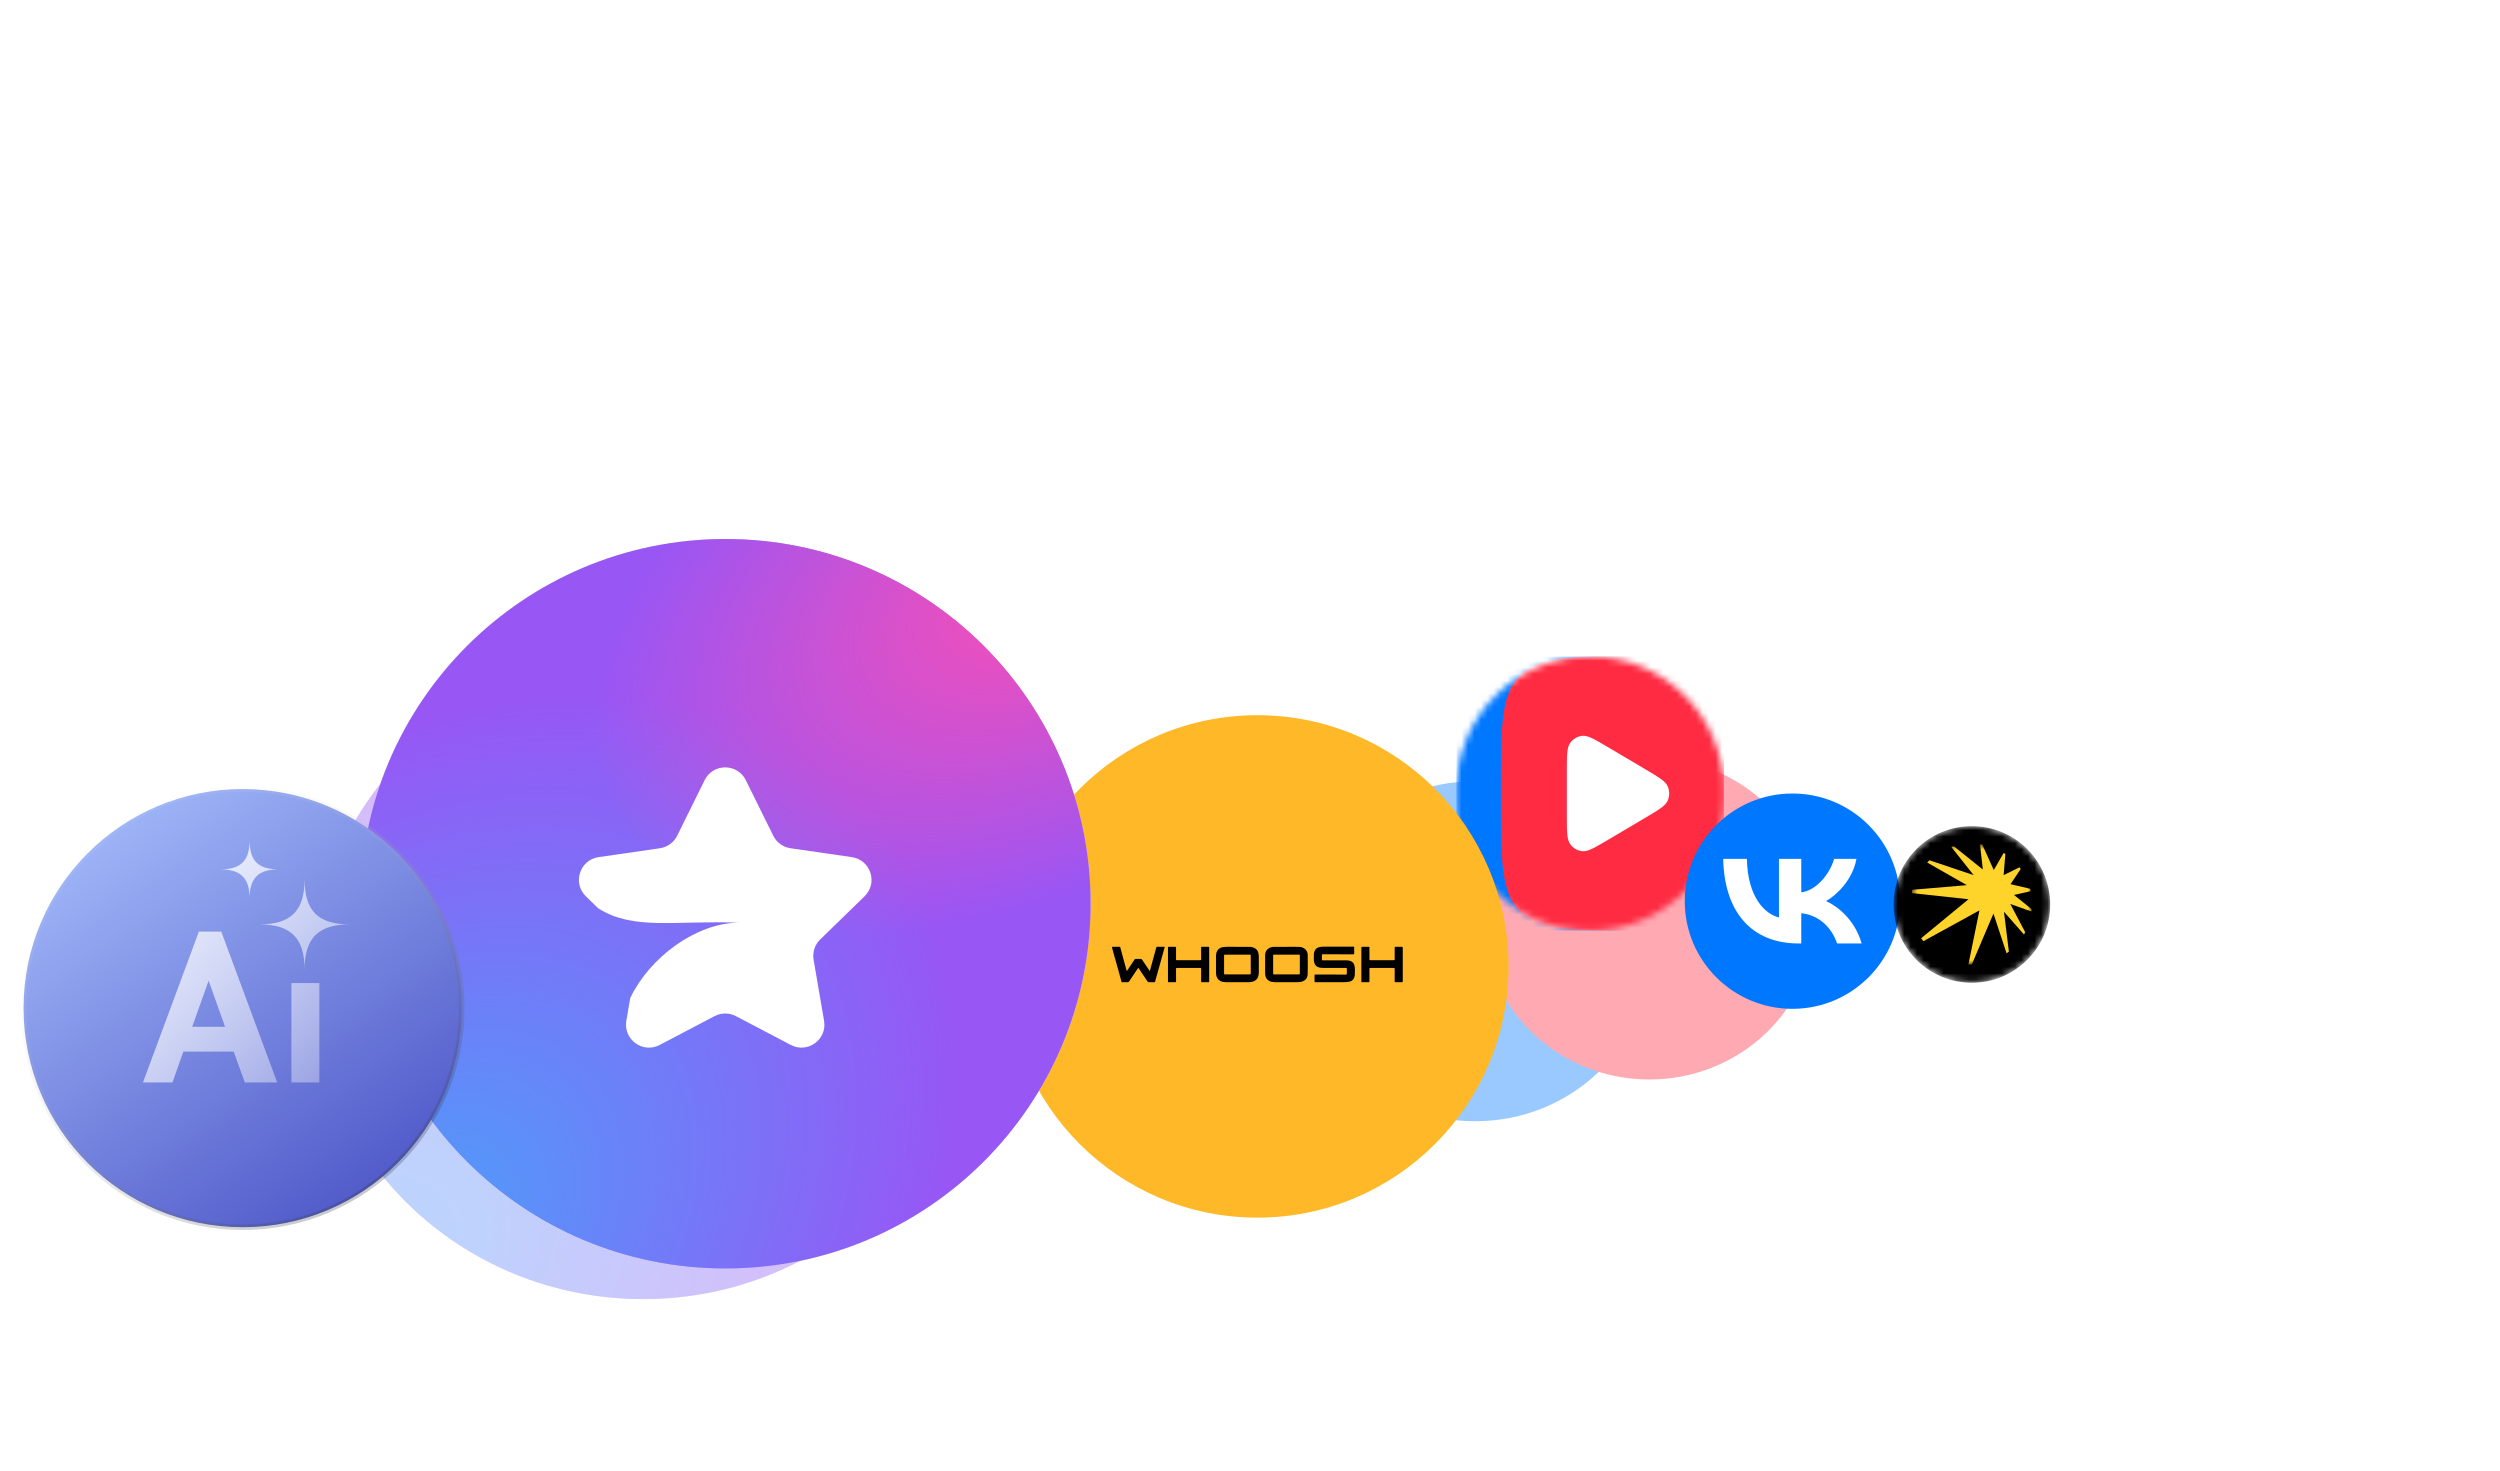
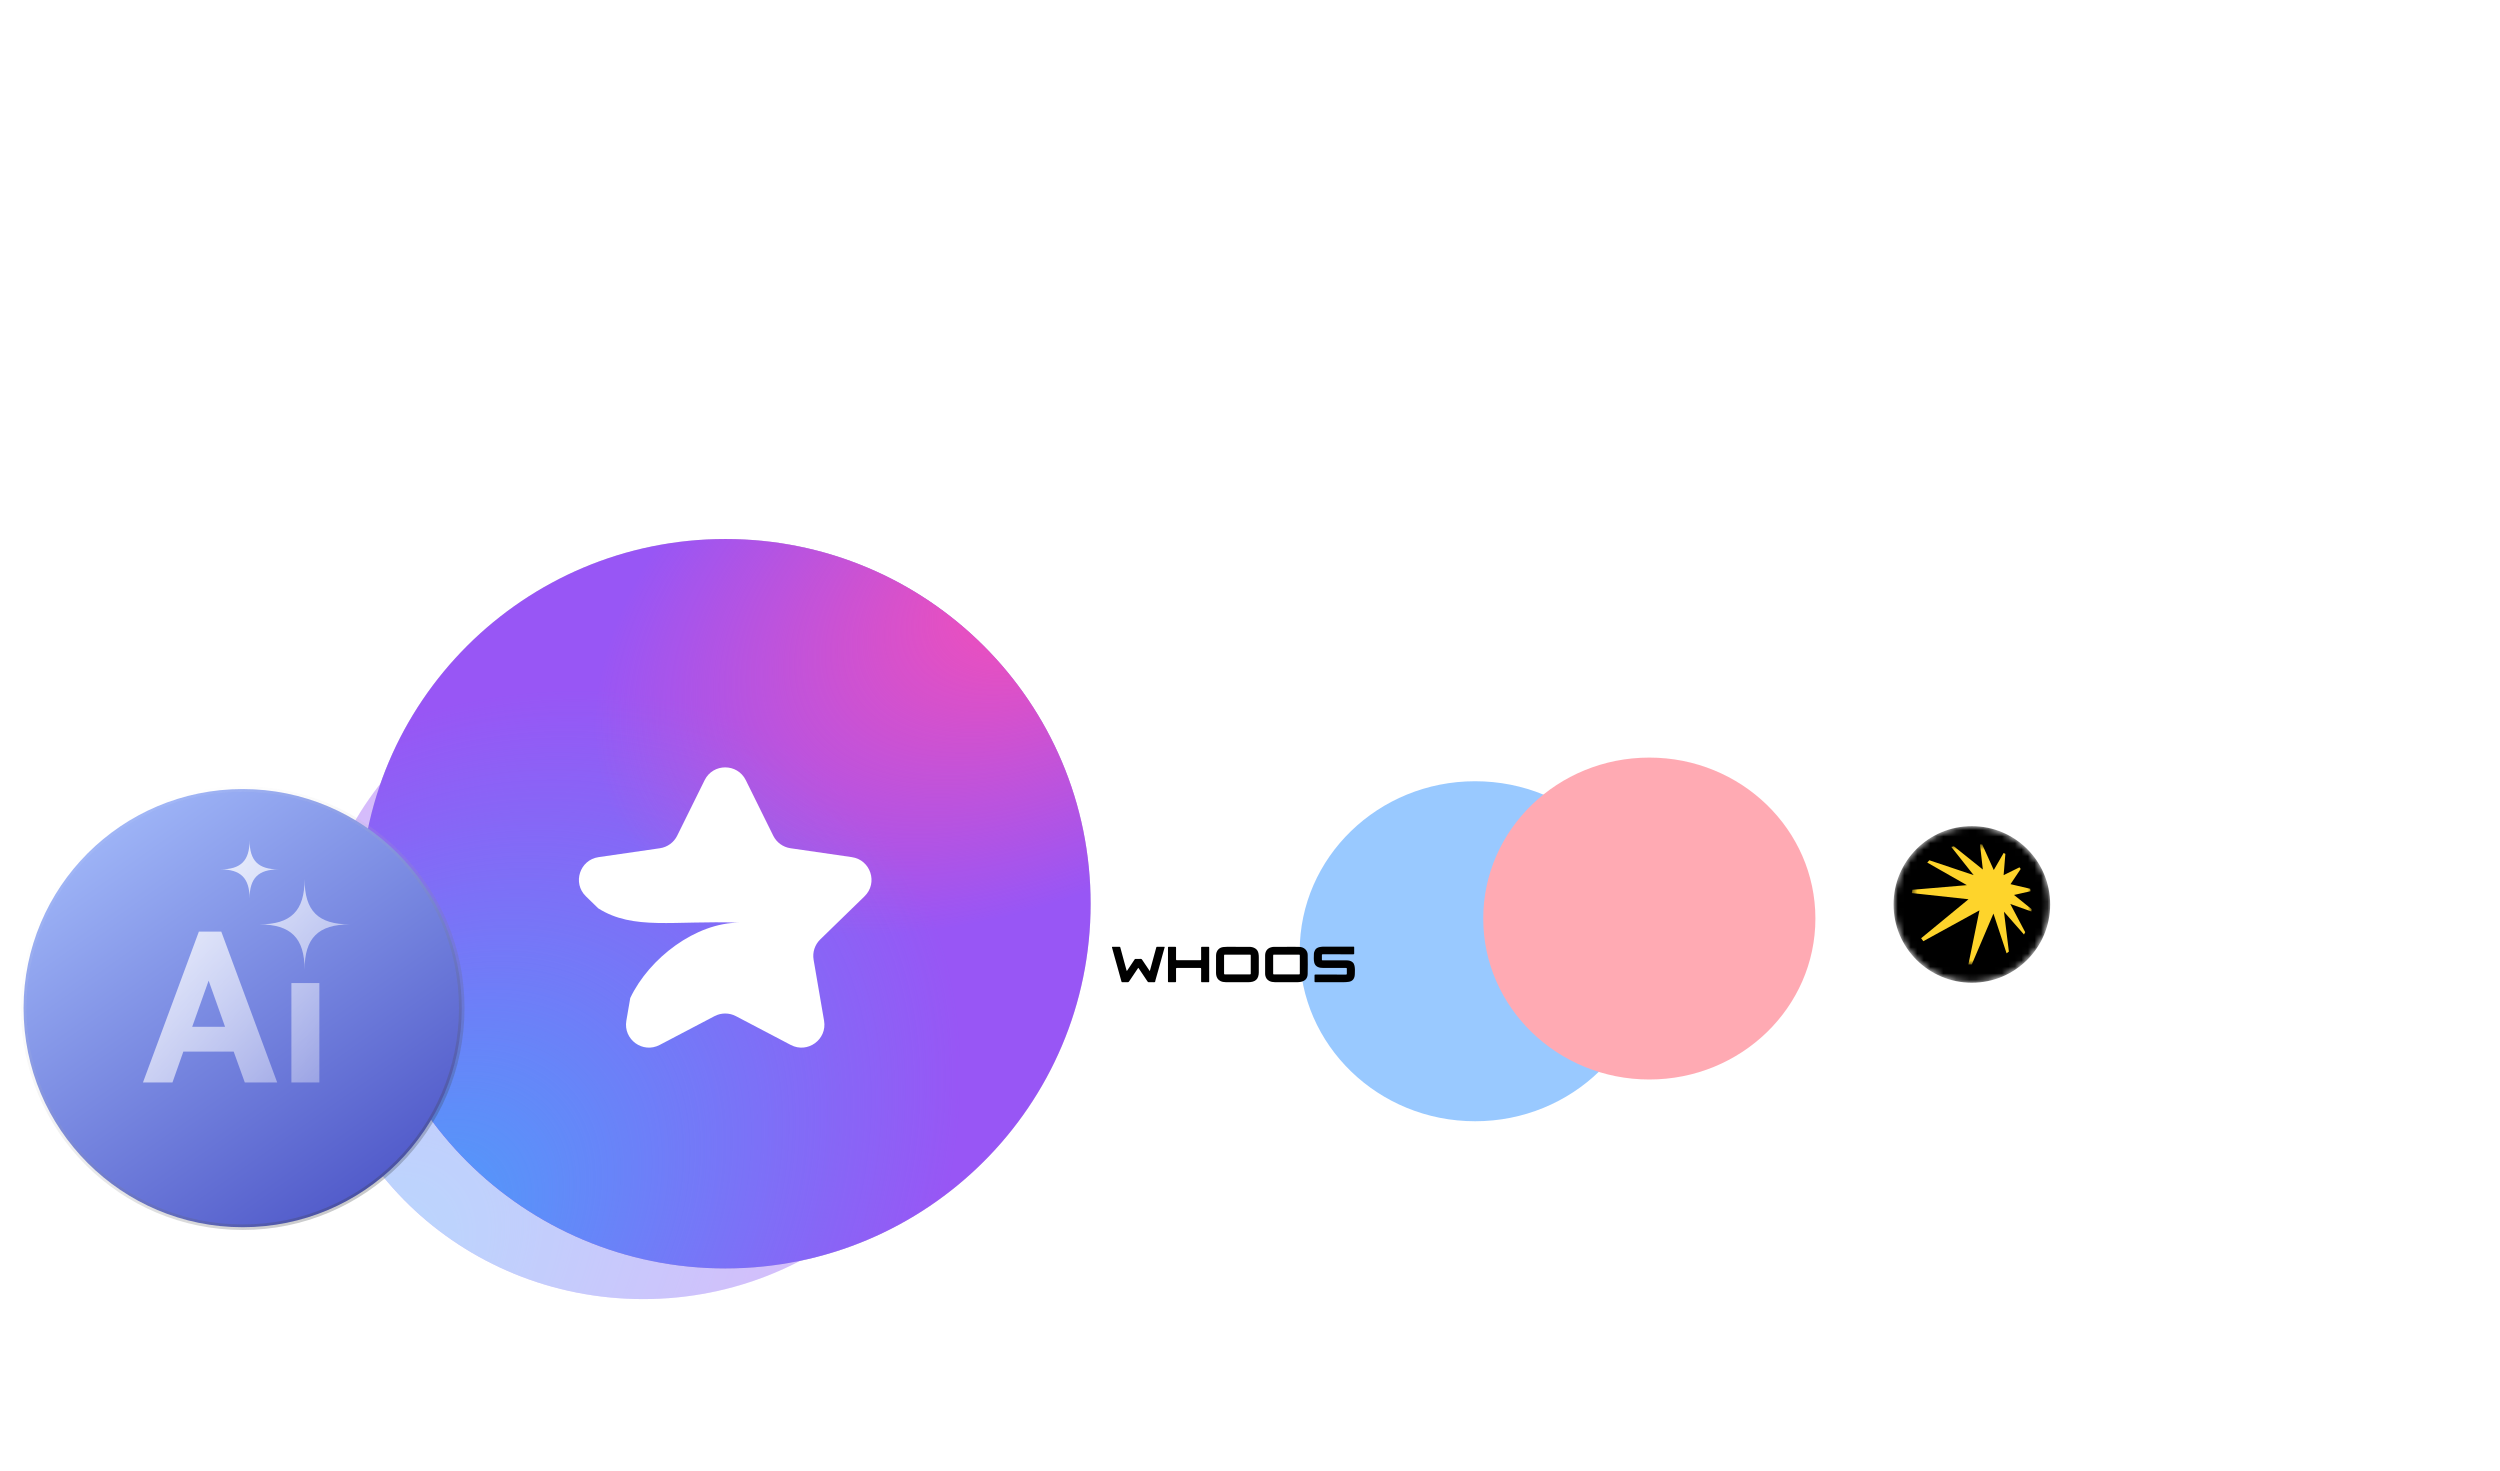
<svg xmlns="http://www.w3.org/2000/svg" width="384" height="226" viewBox="0 0 384 226" fill="none">
  <g clip-path="url(#clip0_8240_41617)">
    <mask id="mask0_8240_41617" style="mask-type:luminance" maskUnits="userSpaceOnUse" x="0" y="10" width="384" height="226">
      <path d="M384 10H0V236H384V10Z" fill="white" />
    </mask>
    <g mask="url(#mask0_8240_41617)">
      <mask id="mask1_8240_41617" style="mask-type:luminance" maskUnits="userSpaceOnUse" x="0" y="-5" width="322" height="250">
        <path d="M321.07 -5H0V245H321.07V-5Z" fill="white" />
      </mask>
      <g mask="url(#mask1_8240_41617)">
        <g opacity="0.4">
          <g filter="url(#filter0_f_8240_41617)">
            <path d="M226.58 172.224C241.462 172.224 253.525 160.533 253.525 146.111C253.525 131.689 241.462 119.998 226.58 119.998C211.699 119.998 199.635 131.689 199.635 146.111C199.635 160.533 211.699 172.224 226.58 172.224Z" fill="#0077FF" />
          </g>
          <g filter="url(#filter1_f_8240_41617)">
-             <path d="M98.811 199.54C126.881 199.54 149.636 177.488 149.636 150.286C149.636 123.083 126.881 101.031 98.811 101.031C70.742 101.031 47.987 123.083 47.987 150.286C47.987 177.488 70.742 199.54 98.811 199.54Z" fill="#9856F5" />
+             <path d="M98.811 199.54C126.881 199.54 149.636 177.488 149.636 150.286C149.636 123.083 126.881 101.031 98.811 101.031C70.742 101.031 47.987 123.083 47.987 150.286C47.987 177.488 70.742 199.54 98.811 199.54" fill="#9856F5" />
            <path d="M98.811 199.54C126.881 199.54 149.636 177.488 149.636 150.286C149.636 123.083 126.881 101.031 98.811 101.031C70.742 101.031 47.987 123.083 47.987 150.286C47.987 177.488 70.742 199.54 98.811 199.54Z" fill="url(#paint0_radial_8240_41617)" />
            <path d="M98.811 199.54C126.881 199.54 149.636 177.488 149.636 150.286C149.636 123.083 126.881 101.031 98.811 101.031C70.742 101.031 47.987 123.083 47.987 150.286C47.987 177.488 70.742 199.54 98.811 199.54Z" fill="url(#paint1_radial_8240_41617)" />
          </g>
          <g filter="url(#filter2_f_8240_41617)">
            <path d="M253.335 165.811C267.425 165.811 278.846 154.743 278.846 141.088C278.846 127.434 267.425 116.365 253.335 116.365C239.246 116.365 227.824 127.434 227.824 141.088C227.824 154.743 239.246 165.811 253.335 165.811Z" fill="#FF2B42" />
          </g>
        </g>
        <mask id="mask2_8240_41617" style="mask-type:luminance" maskUnits="userSpaceOnUse" x="223" y="100" width="42" height="43">
-           <path d="M244.243 100.834H244.243C232.895 100.834 223.696 110.033 223.696 121.381V122.383C223.696 133.731 232.895 142.93 244.243 142.93H244.243C255.59 142.93 264.79 133.731 264.79 122.383V121.381C264.79 110.033 255.59 100.834 244.243 100.834Z" fill="white" />
-         </mask>
+           </mask>
        <g mask="url(#mask2_8240_41617)">
          <path d="M223.696 121.04C223.696 111.514 223.696 106.753 226.585 103.793C229.474 100.834 234.122 100.834 243.421 100.834H245.065C254.365 100.834 259.012 100.834 261.901 103.793C264.79 106.753 264.79 111.514 264.79 121.04V122.724C264.79 132.25 264.79 137.011 261.901 139.971C259.012 142.93 254.365 142.93 245.065 142.93H243.421C234.122 142.93 229.474 142.93 226.585 139.971C223.696 137.011 223.696 132.25 223.696 122.724V121.04Z" fill="#0077FF" />
          <path d="M247.667 100.834C240.077 100.859 236.037 101.12 233.432 103.789C230.543 106.748 230.543 111.51 230.543 121.036V122.72C230.543 132.246 230.543 137.007 233.432 139.966C236.037 142.635 240.077 142.896 247.667 142.922C255.257 142.896 259.296 142.635 261.902 139.966C264.79 137.007 264.79 132.246 264.79 122.72V121.036C264.79 111.51 264.79 106.748 261.902 103.789C259.296 101.124 255.257 100.863 247.667 100.834Z" fill="#FF2B42" />
          <path d="M252.692 118.141C254.771 119.37 255.807 119.984 256.156 120.784C256.46 121.483 256.46 122.283 256.156 122.982C255.807 123.786 254.767 124.396 252.692 125.625L247.001 128.993C244.921 130.222 243.886 130.837 243.031 130.744C242.287 130.664 241.613 130.264 241.173 129.646C240.668 128.934 240.668 127.705 240.668 125.251V118.515C240.668 116.057 240.668 114.828 241.173 114.121C241.613 113.502 242.287 113.102 243.031 113.022C243.881 112.929 244.921 113.544 247.001 114.773L252.692 118.141Z" fill="white" />
        </g>
-         <path d="M258.776 138.42C258.776 147.553 266.181 154.957 275.314 154.957C284.448 154.957 291.852 147.553 291.852 138.42C291.852 129.286 284.448 121.882 275.314 121.882C266.181 121.882 258.776 129.286 258.776 138.42Z" fill="#0077FF" />
-         <path d="M276.264 144.917C268.999 144.917 264.855 140.039 264.683 131.923H268.322C268.441 137.88 271.124 140.403 273.249 140.924V131.923H276.675V137.061C278.774 136.839 280.978 134.498 281.722 131.923H285.148C284.577 135.097 282.187 137.438 280.487 138.4C282.187 139.181 284.909 141.223 285.945 144.917H282.173C281.363 142.445 279.345 140.533 276.675 140.273V144.917H276.264Z" fill="white" />
        <mask id="mask3_8240_41617" style="mask-type:luminance" maskUnits="userSpaceOnUse" x="290" y="126" width="25" height="25">
          <path d="M290.85 138.922C290.85 132.279 296.234 126.895 302.877 126.895C309.52 126.895 314.904 132.279 314.904 138.922C314.904 145.565 309.52 150.949 302.877 150.949C296.234 150.949 290.85 145.565 290.85 138.922Z" fill="white" />
        </mask>
        <g mask="url(#mask3_8240_41617)">
          <path d="M290.85 138.922C290.85 132.279 296.234 126.895 302.877 126.895C309.52 126.895 314.904 132.279 314.904 138.922C314.904 145.565 309.52 150.949 302.877 150.949C296.234 150.949 290.85 145.565 290.85 138.922Z" fill="black" />
          <mask id="mask4_8240_41617" style="mask-type:luminance" maskUnits="userSpaceOnUse" x="293" y="129" width="20" height="20">
            <path d="M312.098 129.699H293.656V148.141H312.098V129.699Z" fill="white" />
          </mask>
          <g mask="url(#mask4_8240_41617)">
            <path d="M311.891 136.89L311.841 136.518L308.816 135.807L310.379 133.472L310.194 133.219L307.757 134.419L308.026 131.154L307.757 131.019L306.244 133.641L304.463 129.699H304.127L304.563 133.557L300.11 129.987L299.724 130.089L303.152 134.419L296.346 132.136L296.027 132.491L302.11 135.959L293.741 136.67L293.656 137.177L302.362 138.125L295.086 144.114L295.421 144.571L304.043 139.833L302.346 148.141H302.866L306.194 140.325L308.211 146.432L308.563 146.161L307.807 140.037L310.883 143.539L311.068 143.184L308.782 138.852L312.026 140.004L312.059 139.648L309.354 137.465L311.891 136.89Z" fill="#FED42B" />
          </g>
        </g>
-         <path d="M231.715 148.442C231.715 127.131 214.439 109.854 193.127 109.854C171.815 109.854 154.539 127.131 154.539 148.442C154.539 169.754 171.815 187.03 193.127 187.03C214.439 187.03 231.715 169.754 231.715 148.442Z" fill="#FEB828" />
        <path d="M205.503 145.407C206.289 145.407 207.074 145.41 207.86 145.403C207.983 145.402 208.007 145.439 208.004 145.555C207.996 145.851 207.996 146.147 208.004 146.442C208.008 146.557 207.974 146.583 207.863 146.583C206.311 146.579 204.758 146.582 203.205 146.577C203.077 146.577 203.035 146.605 203.043 146.739C203.056 146.943 203.053 147.149 203.044 147.353C203.039 147.473 203.067 147.512 203.195 147.512C204.416 147.506 205.636 147.505 206.857 147.511C207.194 147.512 207.518 147.585 207.778 147.821C207.934 147.962 208.012 148.154 208.055 148.359C208.14 148.766 208.12 149.18 208.103 149.59C208.091 149.88 208.054 150.174 207.864 150.425C207.689 150.657 207.448 150.758 207.188 150.805C206.873 150.863 206.551 150.867 206.23 150.866C204.843 150.864 203.457 150.864 202.07 150.868C201.954 150.868 201.907 150.849 201.912 150.716C201.924 150.421 201.922 150.124 201.913 149.829C201.909 149.712 201.946 149.689 202.055 149.689C203.608 149.693 205.161 149.69 206.713 149.695C206.843 149.696 206.881 149.664 206.874 149.532C206.863 149.296 206.865 149.059 206.874 148.823C206.878 148.711 206.849 148.679 206.735 148.679C205.582 148.684 204.428 148.689 203.275 148.677C202.982 148.674 202.686 148.655 202.406 148.524C202.103 148.382 201.938 148.145 201.863 147.83C201.764 147.414 201.811 146.991 201.813 146.572C201.813 146.344 201.878 146.122 201.997 145.922C202.163 145.642 202.43 145.525 202.728 145.462C202.959 145.413 203.194 145.404 203.43 145.405C204.121 145.409 204.812 145.407 205.503 145.407Z" fill="black" />
        <path d="M189.929 145.434C190.676 145.434 191.278 145.435 191.879 145.434C192.204 145.433 192.512 145.501 192.791 145.671C193.072 145.842 193.228 146.105 193.297 146.423C193.347 146.657 193.354 146.896 193.353 147.135C193.35 147.881 193.352 148.627 193.351 149.373C193.351 149.593 193.316 149.807 193.248 150.019C193.115 150.433 192.821 150.666 192.427 150.78C192.197 150.846 191.958 150.867 191.717 150.867C190.568 150.864 189.419 150.87 188.271 150.862C187.985 150.861 187.7 150.815 187.438 150.678C187.066 150.482 186.878 150.162 186.807 149.755C186.773 149.561 186.782 149.367 186.782 149.173C186.781 148.373 186.776 147.572 186.784 146.772C186.788 146.408 186.893 146.072 187.155 145.808C187.367 145.596 187.637 145.493 187.927 145.464C188.642 145.391 189.359 145.459 189.929 145.434ZM190.053 149.665C190.699 149.665 191.345 149.662 191.991 149.667C192.094 149.668 192.116 149.637 192.115 149.538C192.112 148.61 192.112 147.683 192.115 146.755C192.115 146.662 192.094 146.633 191.997 146.633C190.71 146.636 189.423 146.636 188.135 146.633C188.039 146.633 188.017 146.662 188.018 146.755C188.021 147.683 188.021 148.61 188.017 149.538C188.017 149.637 188.038 149.668 188.142 149.667C188.779 149.662 189.416 149.665 190.053 149.665Z" fill="black" />
        <path d="M197.597 145.434C198.239 145.434 198.881 145.421 199.522 145.439C199.893 145.45 200.246 145.549 200.521 145.834C200.745 146.068 200.858 146.356 200.861 146.671C200.872 147.648 200.886 148.627 200.858 149.604C200.84 150.262 200.492 150.659 199.839 150.809C199.609 150.861 199.373 150.867 199.136 150.867C198.028 150.864 196.919 150.871 195.811 150.862C195.517 150.859 195.224 150.815 194.953 150.671C194.609 150.488 194.424 150.199 194.347 149.823C194.322 149.702 194.322 149.581 194.322 149.46C194.321 148.559 194.319 147.659 194.322 146.758C194.325 146.15 194.637 145.668 195.23 145.508C195.383 145.467 195.539 145.434 195.699 145.434C196.332 145.434 196.964 145.434 197.597 145.434ZM197.62 146.635C196.978 146.635 196.337 146.638 195.695 146.632C195.579 146.631 195.557 146.667 195.557 146.777C195.562 147.691 195.563 148.605 195.557 149.52C195.556 149.643 195.589 149.668 195.705 149.667C196.957 149.663 198.21 149.665 199.462 149.665C199.65 149.665 199.653 149.663 199.653 149.465C199.654 148.565 199.651 147.664 199.656 146.763C199.657 146.648 199.617 146.633 199.519 146.633C198.886 146.637 198.253 146.635 197.62 146.635Z" fill="black" />
        <path d="M176.61 149.166C176.945 147.94 177.273 146.74 177.602 145.54C177.617 145.483 177.631 145.43 177.72 145.431C178.11 145.438 178.501 145.434 178.909 145.434C178.839 145.683 178.771 145.923 178.705 146.164C178.479 146.983 178.255 147.803 178.027 148.621C177.852 149.251 177.671 149.879 177.493 150.508C177.488 150.526 177.484 150.543 177.48 150.56C177.452 150.659 177.454 150.804 177.391 150.843C177.308 150.895 177.175 150.864 177.063 150.865C176.856 150.867 176.65 150.863 176.444 150.867C176.365 150.868 176.318 150.843 176.271 150.772C175.819 150.09 175.361 149.412 174.905 148.733C174.863 148.671 174.844 148.638 174.783 148.73C174.335 149.405 173.878 150.074 173.429 150.747C173.373 150.832 173.315 150.87 173.213 150.868C172.94 150.861 172.666 150.862 172.392 150.867C172.31 150.869 172.275 150.84 172.254 150.761C172.053 150.027 171.851 149.294 171.646 148.561C171.487 147.992 171.323 147.423 171.165 146.853C171.042 146.412 170.927 145.968 170.802 145.527C170.778 145.445 170.797 145.433 170.868 145.433C171.236 145.435 171.604 145.436 171.972 145.432C172.036 145.432 172.061 145.464 172.075 145.514C172.274 146.248 172.472 146.983 172.671 147.717C172.795 148.172 172.923 148.626 173.047 149.08C173.053 149.104 173.062 149.131 173.081 149.133C173.111 149.136 173.117 149.103 173.132 149.081C173.389 148.696 173.648 148.313 173.906 147.928C174.03 147.744 174.153 147.559 174.273 147.371C174.313 147.307 174.362 147.287 174.435 147.288C174.7 147.293 174.965 147.296 175.23 147.287C175.324 147.284 175.369 147.323 175.418 147.396C175.808 147.98 176.202 148.561 176.61 149.166Z" fill="black" />
-         <path d="M209.105 148.15C209.105 147.295 209.108 146.44 209.103 145.585C209.102 145.463 209.14 145.429 209.257 145.432C209.58 145.439 209.903 145.438 210.226 145.432C210.32 145.43 210.347 145.455 210.347 145.552C210.342 146.153 210.347 146.753 210.343 147.353C210.342 147.451 210.361 147.484 210.466 147.484C211.678 147.48 212.889 147.48 214.101 147.484C214.206 147.484 214.226 147.452 214.225 147.353C214.221 146.758 214.225 146.162 214.22 145.566C214.219 145.457 214.249 145.43 214.354 145.432C214.681 145.439 215.009 145.437 215.337 145.433C215.429 145.432 215.463 145.461 215.463 145.558C215.461 147.286 215.461 149.014 215.463 150.743C215.463 150.839 215.429 150.868 215.337 150.867C215.005 150.864 214.673 150.862 214.341 150.868C214.247 150.87 214.22 150.845 214.22 150.748C214.225 150.106 214.22 149.465 214.225 148.824C214.226 148.714 214.204 148.679 214.088 148.679C212.885 148.684 211.682 148.684 210.48 148.679C210.364 148.679 210.341 148.713 210.342 148.824C210.348 149.46 210.342 150.097 210.347 150.734C210.348 150.842 210.318 150.87 210.214 150.868C209.895 150.861 209.576 150.861 209.258 150.868C209.142 150.871 209.103 150.838 209.104 150.715C209.108 149.86 209.105 149.005 209.105 148.15Z" fill="black" />
        <path d="M185.731 148.149C185.731 149.009 185.728 149.868 185.733 150.728C185.734 150.843 185.702 150.871 185.592 150.868C185.265 150.86 184.937 150.862 184.609 150.867C184.515 150.869 184.489 150.843 184.49 150.747C184.494 150.106 184.489 149.464 184.495 148.823C184.495 148.713 184.472 148.678 184.357 148.679C183.164 148.683 181.97 148.683 180.776 148.679C180.661 148.678 180.638 148.712 180.639 148.823C180.644 149.455 180.639 150.087 180.643 150.719C180.644 150.832 180.612 150.87 180.499 150.867C180.171 150.861 179.844 150.862 179.516 150.867C179.433 150.868 179.4 150.85 179.4 150.756C179.403 149.019 179.403 147.282 179.401 145.545C179.401 145.455 179.427 145.43 179.514 145.432C179.85 145.437 180.187 145.437 180.523 145.431C180.616 145.43 180.644 145.454 180.643 145.551C180.639 146.152 180.643 146.752 180.639 147.352C180.638 147.449 180.656 147.484 180.762 147.483C181.965 147.479 183.167 147.479 184.37 147.483C184.472 147.483 184.495 147.454 184.495 147.353C184.49 146.753 184.494 146.153 184.49 145.553C184.49 145.458 184.513 145.429 184.609 145.431C184.941 145.437 185.273 145.439 185.605 145.43C185.719 145.427 185.733 145.471 185.733 145.57C185.729 146.43 185.731 147.29 185.731 148.149Z" fill="black" />
        <path d="M111.423 194.833C142.405 194.833 167.521 169.752 167.521 138.813C167.521 107.874 142.405 82.793 111.423 82.793C80.441 82.793 55.326 107.874 55.326 138.813C55.326 169.752 80.441 194.833 111.423 194.833Z" fill="#D9D9D9" />
        <path d="M111.423 194.833C142.405 194.833 167.521 169.752 167.521 138.813C167.521 107.874 142.405 82.793 111.423 82.793C80.441 82.793 55.326 107.874 55.326 138.813C55.326 169.752 80.441 194.833 111.423 194.833Z" fill="#9856F5" />
        <path d="M111.423 194.833C142.405 194.833 167.521 169.752 167.521 138.813C167.521 107.874 142.405 82.793 111.423 82.793C80.441 82.793 55.326 107.874 55.326 138.813C55.326 169.752 80.441 194.833 111.423 194.833Z" fill="url(#paint2_radial_8240_41617)" />
        <path d="M111.423 194.833C142.405 194.833 167.521 169.752 167.521 138.813C167.521 107.874 142.405 82.793 111.423 82.793C80.441 82.793 55.326 107.874 55.326 138.813C55.326 169.752 80.441 194.833 111.423 194.833Z" fill="url(#paint3_radial_8240_41617)" />
        <path d="M37.273 121.197C55.858 121.198 70.924 136.264 70.924 154.85C70.924 173.435 55.857 188.501 37.273 188.501C18.687 188.501 3.62 173.435 3.62 154.85C3.62 136.264 18.687 121.197 37.273 121.197Z" fill="url(#paint4_linear_8240_41617)" />
        <path d="M37.273 121.197C55.858 121.198 70.924 136.264 70.924 154.85C70.924 173.435 55.857 188.501 37.273 188.501C18.687 188.501 3.62 173.435 3.62 154.85C3.62 136.264 18.687 121.197 37.273 121.197Z" stroke="url(#paint5_linear_8240_41617)" stroke-width="0.852" />
        <path d="M21.959 166.266L30.547 143.093H33.988L42.576 166.266H37.601L35.897 161.529H28.161L26.491 166.266H21.959ZM29.524 157.712H34.568L32.046 150.624L29.524 157.712Z" fill="url(#paint6_linear_8240_41617)" />
        <path d="M44.759 150.998H49.053V166.265H44.759V150.998Z" fill="url(#paint7_linear_8240_41617)" />
        <path d="M39.827 141.985C44.672 141.985 46.785 139.946 46.785 135.027C46.785 139.946 48.882 141.985 53.742 141.985C48.882 141.985 46.785 144.082 46.785 148.942C46.785 144.082 44.672 141.985 39.827 141.985Z" fill="url(#paint8_linear_8240_41617)" />
        <path d="M33.863 133.536C36.978 133.536 38.336 132.226 38.336 129.063C38.336 132.226 39.684 133.536 42.809 133.536C39.684 133.536 38.336 134.885 38.336 138.009C38.336 134.885 36.978 133.536 33.863 133.536Z" fill="url(#paint9_linear_8240_41617)" />
        <path d="M108.232 119.832C109.526 117.215 113.259 117.215 114.553 119.832L118.769 128.363C119.282 129.403 120.275 130.123 121.423 130.29L130.842 131.656C133.735 132.076 134.89 135.633 132.795 137.672L125.985 144.3C125.153 145.11 124.773 146.278 124.97 147.423L126.578 156.787C127.073 159.666 124.051 161.864 121.465 160.506L113.031 156.078C112.005 155.539 110.78 155.539 109.754 156.078L101.319 160.506C98.733 161.863 95.713 159.666 96.207 156.787L96.806 153.297C99.729 147.13 106.915 141.726 113.502 141.726C103.57 141.351 97.304 142.95 91.887 139.518L89.99 137.672C87.895 135.633 89.049 132.076 91.942 131.656L101.362 130.29C102.51 130.123 103.502 129.403 104.016 128.363L108.232 119.832Z" fill="white" />
      </g>
    </g>
  </g>
  <defs>
    <filter id="filter0_f_8240_41617" x="182.196" y="102.56" width="88.768" height="87.104" filterUnits="userSpaceOnUse" color-interpolation-filters="sRGB">
      <feFlood flood-opacity="0" result="BackgroundImageFix" />
      <feBlend mode="normal" in="SourceGraphic" in2="BackgroundImageFix" result="shape" />
      <feGaussianBlur stdDeviation="8.719" result="effect1_foregroundBlur_8240_41617" />
    </filter>
    <filter id="filter1_f_8240_41617" x="4.038" y="57.082" width="189.547" height="186.407" filterUnits="userSpaceOnUse" color-interpolation-filters="sRGB">
      <feFlood flood-opacity="0" result="BackgroundImageFix" />
      <feBlend mode="normal" in="SourceGraphic" in2="BackgroundImageFix" result="shape" />
      <feGaussianBlur stdDeviation="21.975" result="effect1_foregroundBlur_8240_41617" />
    </filter>
    <filter id="filter2_f_8240_41617" x="193.991" y="82.532" width="118.688" height="117.112" filterUnits="userSpaceOnUse" color-interpolation-filters="sRGB">
      <feFlood flood-opacity="0" result="BackgroundImageFix" />
      <feBlend mode="normal" in="SourceGraphic" in2="BackgroundImageFix" result="shape" />
      <feGaussianBlur stdDeviation="16.916" result="effect1_foregroundBlur_8240_41617" />
    </filter>
    <radialGradient id="paint0_radial_8240_41617" cx="0" cy="0" r="1" gradientUnits="userSpaceOnUse" gradientTransform="translate(56.74 194.236) rotate(-44.225) scale(83.927 62.148)">
      <stop stop-color="#4E9DFA" />
      <stop offset="1" stop-color="#4E9DFA" stop-opacity="0" />
    </radialGradient>
    <radialGradient id="paint1_radial_8240_41617" cx="0" cy="0" r="1" gradientUnits="userSpaceOnUse" gradientTransform="translate(144.271 106.904) rotate(152.194) scale(68.632 40.352)">
      <stop stop-color="#F94EB5" />
      <stop offset="1" stop-color="#F94EB5" stop-opacity="0" />
    </radialGradient>
    <radialGradient id="paint2_radial_8240_41617" cx="0" cy="0" r="1" gradientUnits="userSpaceOnUse" gradientTransform="translate(64.987 188.8) rotate(-45.084) scale(94.017 69.645)">
      <stop stop-color="#4E9DFA" />
      <stop offset="1" stop-color="#4E9DFA" stop-opacity="0" />
    </radialGradient>
    <radialGradient id="paint3_radial_8240_41617" cx="0" cy="0" r="1" gradientUnits="userSpaceOnUse" gradientTransform="translate(161.599 89.472) rotate(151.479) scale(76.26 45.589)">
      <stop stop-color="#F94EB5" />
      <stop offset="1" stop-color="#F94EB5" stop-opacity="0" />
    </radialGradient>
    <linearGradient id="paint4_linear_8240_41617" x1="13.986" y1="124.094" x2="57.009" y2="185.008" gradientUnits="userSpaceOnUse">
      <stop stop-color="#A2B9F9" />
      <stop offset="1" stop-color="#5059C9" />
    </linearGradient>
    <linearGradient id="paint5_linear_8240_41617" x1="15.121" y1="128.439" x2="62.83" y2="188.927" gradientUnits="userSpaceOnUse">
      <stop stop-color="white" stop-opacity="0.05" />
      <stop offset="1" stop-color="#191C22" stop-opacity="0.3" />
    </linearGradient>
    <linearGradient id="paint6_linear_8240_41617" x1="22.352" y1="132.472" x2="56.88" y2="162.991" gradientUnits="userSpaceOnUse">
      <stop stop-color="white" stop-opacity="0.9" />
      <stop offset="1" stop-color="white" stop-opacity="0.3" />
    </linearGradient>
    <linearGradient id="paint7_linear_8240_41617" x1="22.353" y1="132.471" x2="56.88" y2="162.99" gradientUnits="userSpaceOnUse">
      <stop stop-color="white" stop-opacity="0.9" />
      <stop offset="1" stop-color="white" stop-opacity="0.3" />
    </linearGradient>
    <linearGradient id="paint8_linear_8240_41617" x1="22.352" y1="132.471" x2="56.88" y2="162.99" gradientUnits="userSpaceOnUse">
      <stop stop-color="white" stop-opacity="0.9" />
      <stop offset="1" stop-color="white" stop-opacity="0.3" />
    </linearGradient>
    <linearGradient id="paint9_linear_8240_41617" x1="22.352" y1="132.471" x2="56.88" y2="162.99" gradientUnits="userSpaceOnUse">
      <stop stop-color="white" stop-opacity="0.9" />
      <stop offset="1" stop-color="white" stop-opacity="0.3" />
    </linearGradient>
    <clipPath id="clip0_8240_41617">
      <rect width="384" height="226" fill="white" />
    </clipPath>
  </defs>
</svg>